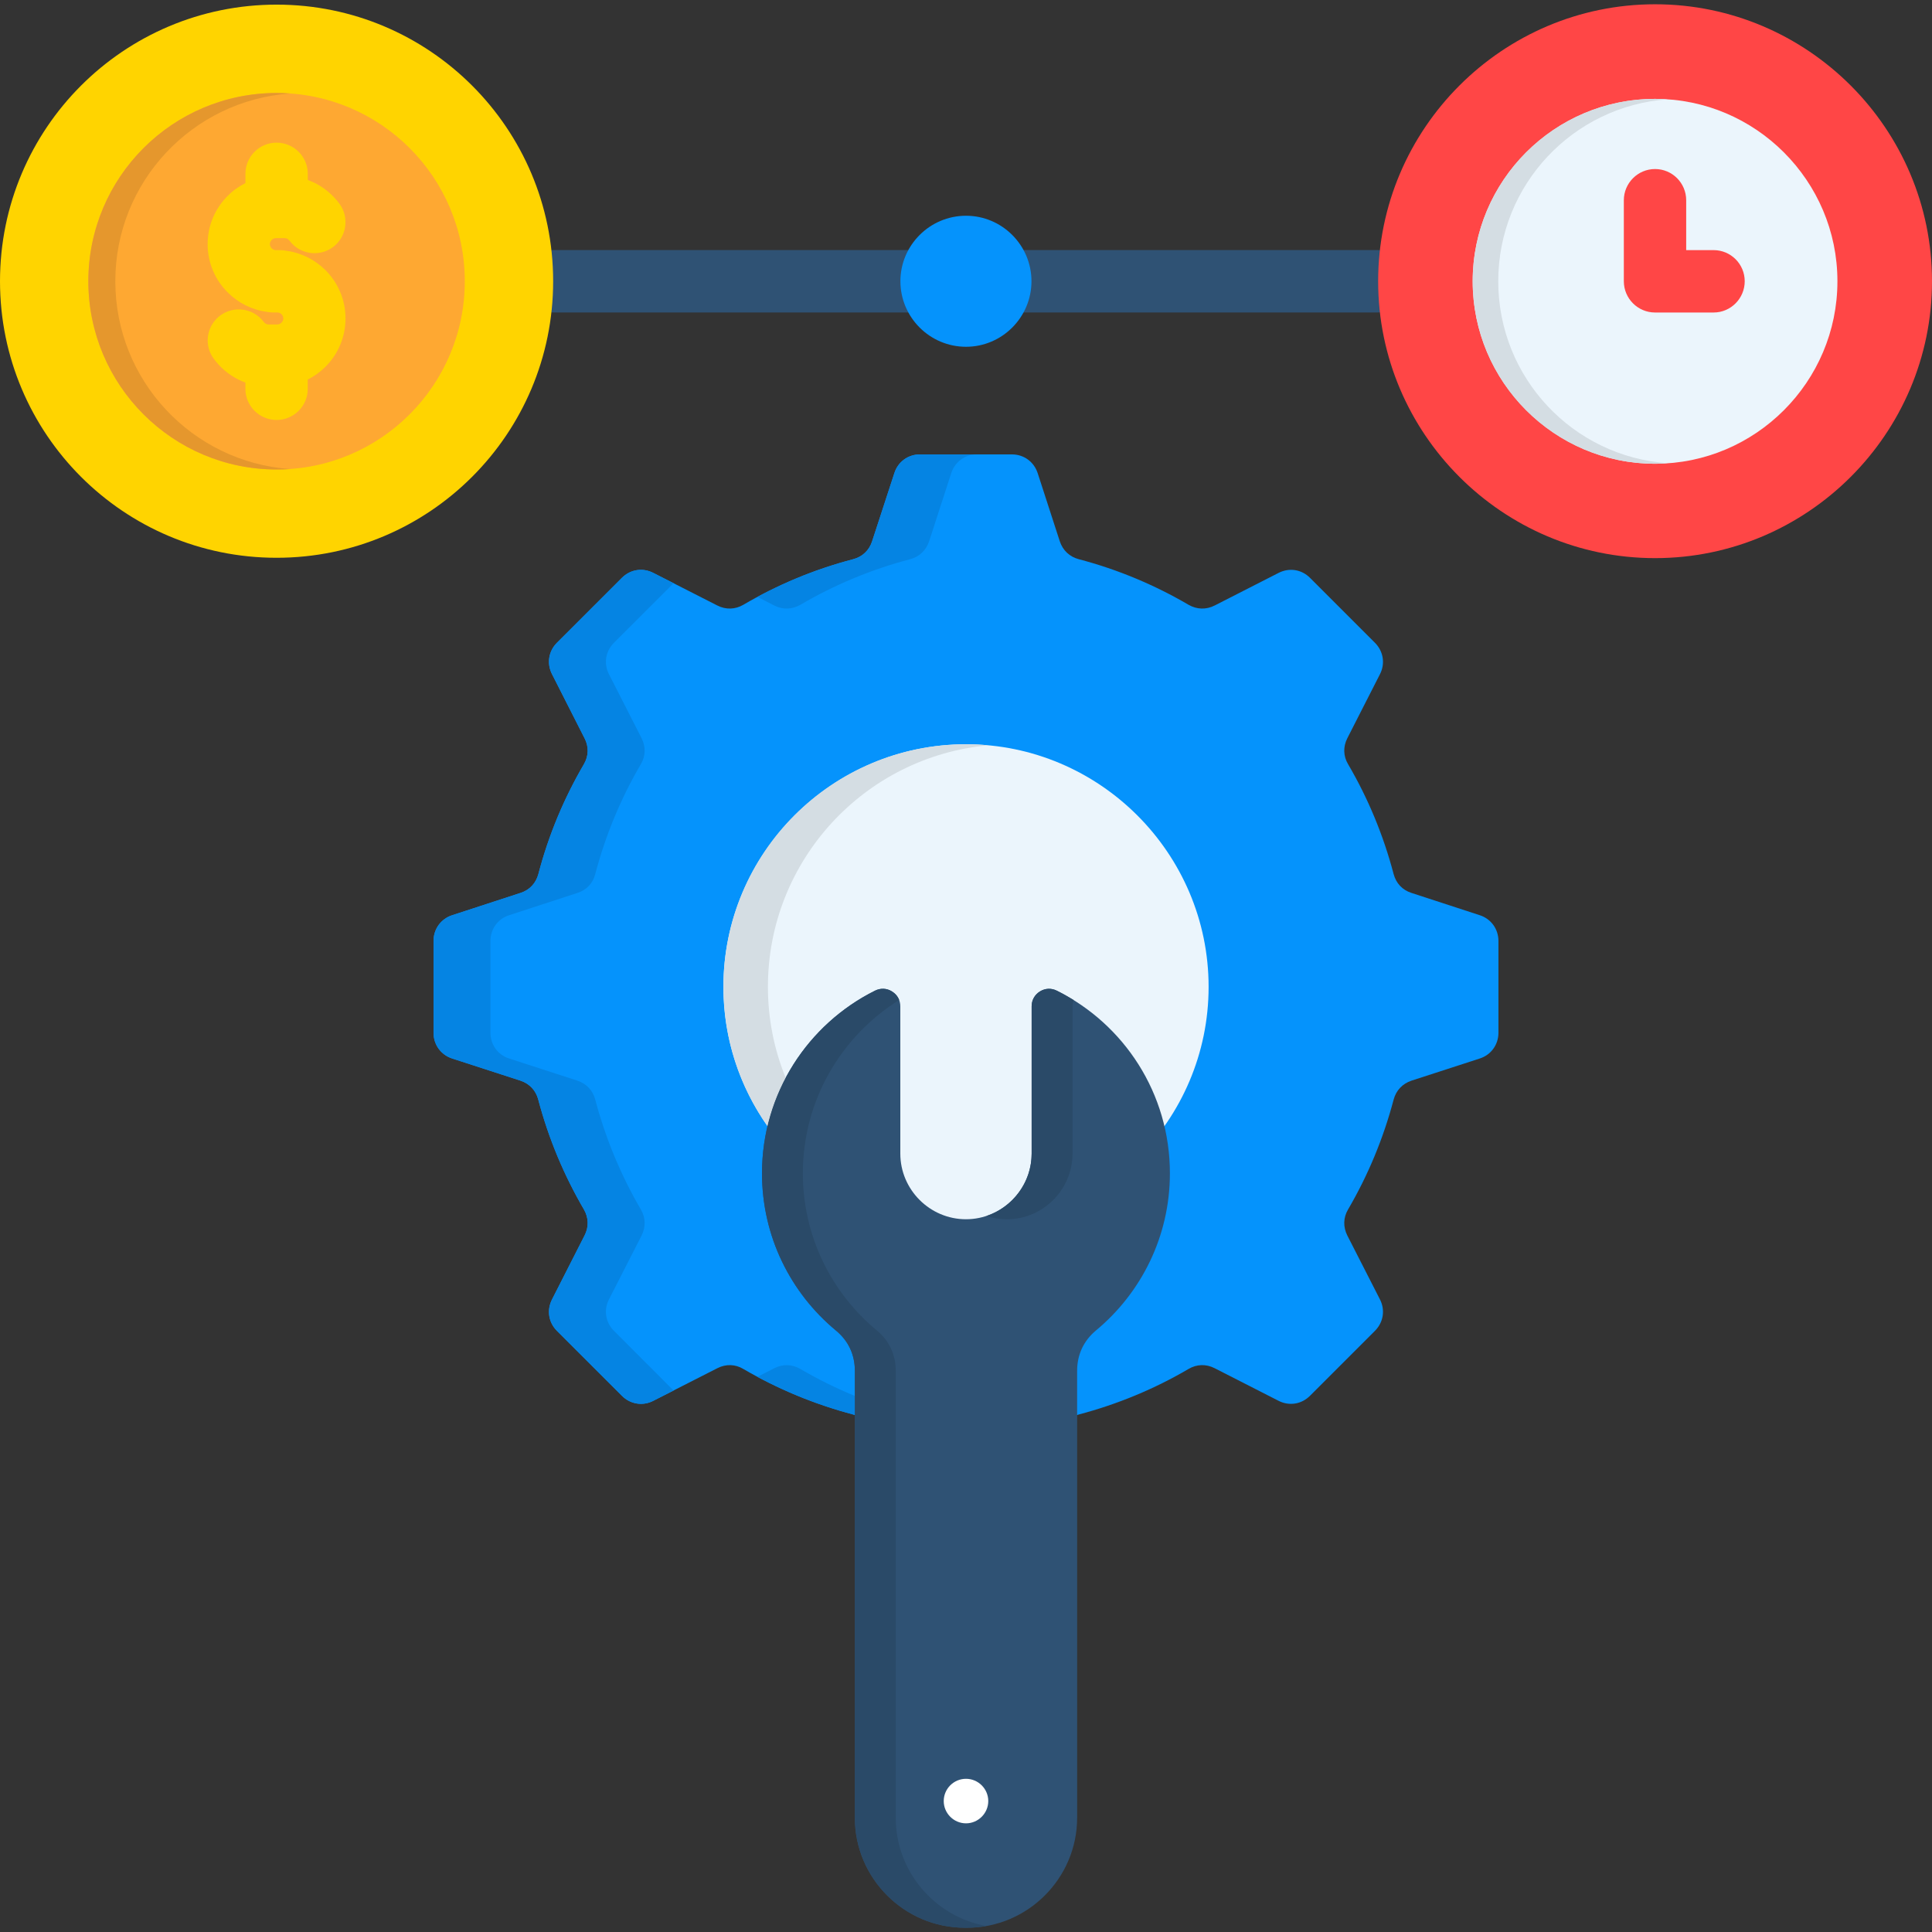
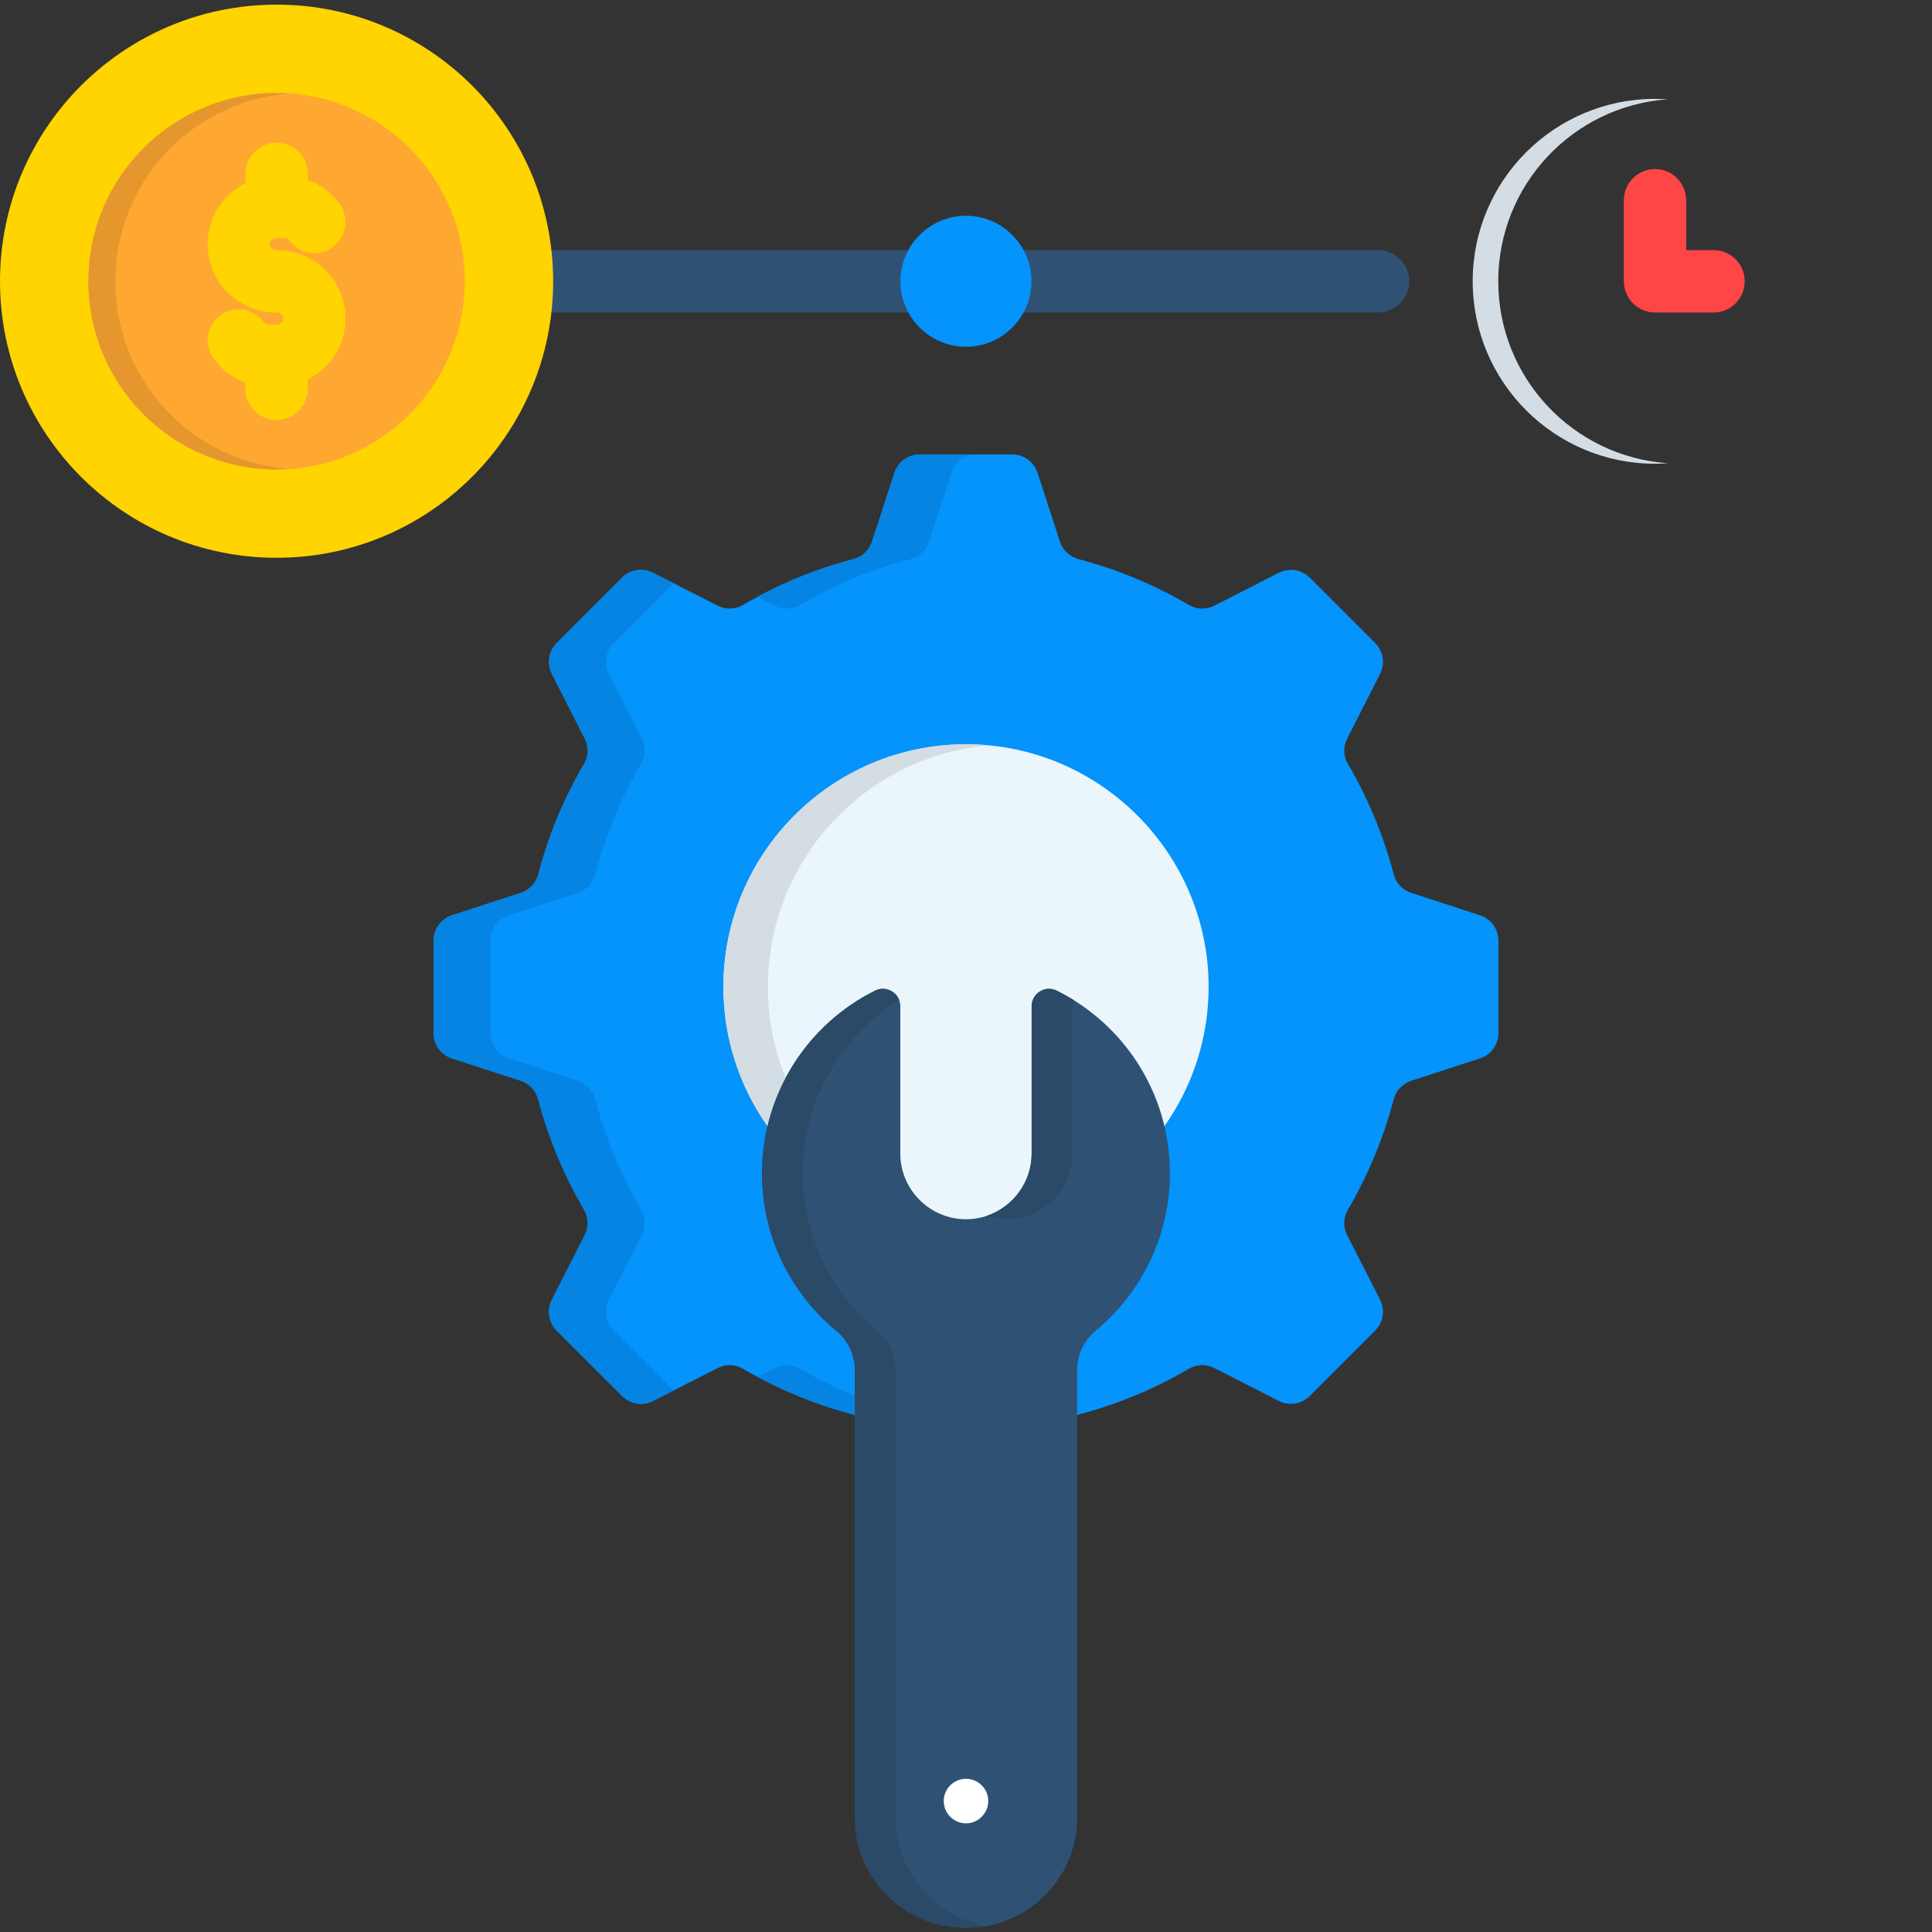
<svg xmlns="http://www.w3.org/2000/svg" width="61" height="61" viewBox="0 0 61 61" fill="none">
  <rect x="0" y="0" width="61" height="61" fill="#333333" stroke="none" />
  <g clip-path="url(#clip0_586_417)">
    <path d="M17.464 9.865C16.92 9.865 16.481 9.423 16.481 8.878C16.481 8.335 16.92 7.896 17.464 7.896H28.838C29.381 7.896 29.821 8.335 29.821 8.878C29.821 9.422 29.381 9.865 28.838 9.865H17.464ZM32.158 9.865C31.615 9.865 31.175 9.423 31.175 8.878C31.175 8.335 31.615 7.896 32.158 7.896H43.513C44.053 7.896 44.495 8.335 44.495 8.878C44.495 9.422 44.053 9.865 43.513 9.865H32.158Z" fill="#2F5274" />
    <path fill-rule="evenodd" clip-rule="evenodd" d="M34.06 44.661C35.289 44.337 36.455 43.851 37.528 43.222C37.788 43.069 38.082 43.063 38.349 43.198L40.368 44.228C40.706 44.401 41.094 44.337 41.361 44.07L43.411 42.02C43.678 41.753 43.742 41.364 43.57 41.027L42.539 39.008C42.405 38.741 42.41 38.446 42.563 38.187C43.191 37.113 43.677 35.948 44.002 34.718C44.08 34.428 44.279 34.216 44.566 34.12L46.72 33.421C47.077 33.307 47.311 32.985 47.311 32.607V29.71C47.311 29.332 47.077 29.011 46.72 28.896L44.566 28.193C44.279 28.102 44.08 27.889 44.002 27.599C43.678 26.366 43.192 25.2 42.563 24.127C42.41 23.871 42.405 23.576 42.539 23.31L43.57 21.287C43.742 20.952 43.678 20.561 43.411 20.294L41.361 18.244C41.094 17.977 40.706 17.916 40.368 18.089L38.349 19.119C38.082 19.254 37.788 19.245 37.528 19.096C36.455 18.468 35.289 17.978 34.06 17.656C33.769 17.579 33.557 17.376 33.462 17.093L32.763 14.938C32.645 14.58 32.327 14.347 31.949 14.347H29.048C28.672 14.347 28.352 14.58 28.238 14.938L27.535 17.093C27.443 17.376 27.231 17.579 26.94 17.656C25.707 17.977 24.542 18.467 23.468 19.096C23.212 19.245 22.918 19.254 22.651 19.119L20.628 18.089C20.293 17.916 19.902 17.977 19.636 18.244L17.585 20.294C17.318 20.561 17.258 20.953 17.43 21.287L18.457 23.31C18.596 23.576 18.586 23.871 18.437 24.127C17.809 25.2 17.32 26.366 16.998 27.599C16.92 27.889 16.718 28.102 16.434 28.193L14.279 28.896C13.922 29.011 13.688 29.332 13.688 29.71V32.607C13.688 32.985 13.922 33.307 14.279 33.421L16.434 34.12C16.718 34.215 16.92 34.428 16.995 34.718C17.32 35.948 17.809 37.113 18.437 38.187C18.586 38.446 18.596 38.741 18.457 39.008L17.43 41.027C17.258 41.364 17.318 41.753 17.585 42.02L19.636 44.07C19.902 44.337 20.294 44.401 20.628 44.228L22.651 43.198C22.918 43.063 23.212 43.069 23.468 43.222C24.542 43.849 25.707 44.336 26.94 44.661C27.231 44.738 27.443 44.937 27.535 45.224L28.238 47.38C28.352 47.737 28.674 47.971 29.048 47.971H31.949C32.327 47.971 32.645 47.737 32.763 47.38L33.462 45.224C33.556 44.937 33.769 44.738 34.06 44.661Z" fill="#0593FC" />
    <path fill-rule="evenodd" clip-rule="evenodd" d="M30.5 38.818C34.718 38.818 38.16 35.376 38.16 31.159C38.16 26.941 34.718 23.499 30.5 23.499C26.282 23.499 22.84 26.941 22.84 31.159C22.84 35.376 26.282 38.818 30.5 38.818Z" fill="#EBF5FC" />
    <path fill-rule="evenodd" clip-rule="evenodd" d="M34.009 43.279V57.393C34.009 59.304 32.448 60.865 30.537 60.865H30.463C28.552 60.865 26.991 59.304 26.991 57.393V43.279C26.991 42.77 26.785 42.33 26.39 42.006C24.965 40.824 24.059 39.041 24.059 37.045C24.059 34.519 25.512 32.334 27.625 31.28C27.8 31.192 27.997 31.199 28.163 31.303C28.332 31.408 28.426 31.578 28.426 31.773V36.423C28.426 37.561 29.358 38.496 30.499 38.496C31.637 38.496 32.572 37.561 32.572 36.423V31.773C32.572 31.578 32.666 31.408 32.832 31.303C33.001 31.199 33.193 31.192 33.369 31.28C35.486 32.333 36.938 34.518 36.938 37.045C36.938 39.041 36.029 40.824 34.605 42.006C34.215 42.331 34.009 42.77 34.009 43.279Z" fill="#2F5274" />
    <path fill-rule="evenodd" clip-rule="evenodd" d="M30.5 57.569C30.885 57.569 31.203 57.252 31.203 56.866C31.203 56.478 30.886 56.163 30.5 56.163C30.112 56.163 29.797 56.478 29.797 56.866C29.797 57.251 30.112 57.569 30.5 57.569Z" fill="white" />
-     <path fill-rule="evenodd" clip-rule="evenodd" d="M52.256 17.622C57.072 17.622 61 13.694 61 8.879C61 4.063 57.072 0.135 52.256 0.135C47.441 0.135 43.513 4.063 43.513 8.879C43.513 13.695 47.441 17.622 52.256 17.622Z" fill="#FF4646" />
-     <path fill-rule="evenodd" clip-rule="evenodd" d="M52.256 14.642C55.428 14.642 58.014 12.055 58.014 8.88C58.014 5.709 55.428 3.122 52.256 3.122C49.085 3.122 46.498 5.709 46.498 8.88C46.498 12.054 49.085 14.642 52.256 14.642Z" fill="#EBF5FC" />
    <path d="M51.27 6.323C51.27 5.78 51.712 5.337 52.256 5.337C52.8 5.337 53.239 5.779 53.239 6.323V7.897H54.104C54.647 7.897 55.087 8.337 55.087 8.88C55.087 9.423 54.647 9.867 54.104 9.867H52.256C51.713 9.867 51.27 9.425 51.27 8.88V6.323Z" fill="#FF4646" />
    <path fill-rule="evenodd" clip-rule="evenodd" d="M8.734 0.146C13.557 0.146 17.465 4.057 17.465 8.879C17.465 13.701 13.557 17.611 8.734 17.611C3.908 17.613 0 13.701 0 8.88C0 4.057 3.908 0.146 8.734 0.146Z" fill="#FFD400" />
    <path fill-rule="evenodd" clip-rule="evenodd" d="M8.734 2.936C12.013 2.936 14.675 5.597 14.675 8.879C14.675 12.162 12.013 14.823 8.734 14.823C5.452 14.823 2.79 12.162 2.79 8.879C2.79 5.597 5.451 2.936 8.734 2.936Z" fill="#FEA832" />
    <path d="M9.717 12.277C9.717 12.82 9.275 13.26 8.734 13.26C8.191 13.26 7.748 12.82 7.748 12.277V12.078C7.667 12.05 7.589 12.017 7.512 11.976C7.212 11.824 6.951 11.601 6.752 11.332C6.428 10.899 6.518 10.285 6.954 9.961C7.39 9.64 8.005 9.731 8.326 10.163C8.346 10.191 8.37 10.211 8.397 10.224C8.421 10.237 8.448 10.244 8.482 10.244H8.756C8.807 10.244 8.853 10.22 8.888 10.187C8.921 10.154 8.945 10.106 8.945 10.055C8.945 10.003 8.921 9.957 8.888 9.92C8.854 9.887 8.807 9.866 8.756 9.866H8.712H8.617C8.553 9.866 8.485 9.859 8.424 9.846C7.944 9.782 7.515 9.559 7.188 9.231C6.796 8.843 6.556 8.302 6.556 7.709C6.556 7.114 6.796 6.575 7.188 6.186C7.35 6.021 7.539 5.886 7.749 5.781V5.487C7.749 4.944 8.191 4.504 8.732 4.504C9.275 4.504 9.718 4.944 9.718 5.487V5.682C9.799 5.713 9.877 5.747 9.954 5.783C10.254 5.938 10.515 6.159 10.714 6.428C11.038 6.864 10.948 7.479 10.512 7.803C10.076 8.123 9.461 8.033 9.14 7.597C9.12 7.573 9.096 7.553 9.069 7.536C9.045 7.527 9.018 7.519 8.984 7.519H8.71C8.659 7.519 8.613 7.54 8.578 7.577C8.545 7.61 8.521 7.658 8.521 7.709C8.521 7.76 8.545 7.806 8.578 7.841C8.611 7.874 8.659 7.898 8.71 7.898H8.754H8.846C8.914 7.898 8.981 7.905 9.042 7.918C9.522 7.983 9.951 8.206 10.277 8.53C10.669 8.922 10.909 9.461 10.909 10.056C10.909 10.65 10.669 11.188 10.277 11.579C10.115 11.741 9.926 11.879 9.716 11.984V12.277H9.717Z" fill="#FFD400" />
    <path fill-rule="evenodd" clip-rule="evenodd" d="M30.5 10.949C31.638 10.949 32.567 10.02 32.567 8.879C32.567 7.741 31.638 6.812 30.5 6.812C29.359 6.812 28.429 7.741 28.429 8.879C28.429 10.021 29.359 10.949 30.5 10.949Z" fill="#0593FC" />
    <path fill-rule="evenodd" clip-rule="evenodd" d="M8.734 2.936C8.876 2.936 9.018 2.943 9.16 2.952C6.076 3.171 3.641 5.741 3.641 8.879C3.641 12.02 6.076 14.59 9.16 14.81C9.018 14.82 8.876 14.823 8.734 14.823C5.452 14.823 2.79 12.162 2.79 8.879C2.79 5.597 5.451 2.936 8.734 2.936Z" fill="#E5972D" />
    <path fill-rule="evenodd" clip-rule="evenodd" d="M52.256 3.122C52.391 3.122 52.527 3.129 52.658 3.135C49.666 3.345 47.305 5.837 47.305 8.88C47.305 11.927 49.665 14.419 52.658 14.625C52.526 14.635 52.391 14.642 52.256 14.642C49.075 14.642 46.498 12.061 46.498 8.88C46.498 5.701 49.075 3.122 52.256 3.122Z" fill="#D4DDE3" />
    <path fill-rule="evenodd" clip-rule="evenodd" d="M30.5 23.499C30.736 23.499 30.969 23.509 31.203 23.532C27.302 23.887 24.246 27.166 24.246 31.159C24.246 32.175 24.445 33.145 24.808 34.032C24.554 34.509 24.358 35.022 24.233 35.558C23.355 34.312 22.842 32.796 22.842 31.157C22.84 26.927 26.268 23.499 30.5 23.499Z" fill="#D4DDE3" />
-     <path fill-rule="evenodd" clip-rule="evenodd" d="M30.848 14.347H29.048C28.672 14.347 28.352 14.58 28.238 14.938L27.535 17.093C27.443 17.376 27.231 17.579 26.94 17.656C25.876 17.933 24.863 18.335 23.914 18.845L24.448 19.119C24.715 19.254 25.009 19.245 25.269 19.096C26.342 18.468 27.507 17.978 28.737 17.656C29.027 17.579 29.239 17.376 29.335 17.093L30.034 14.938C30.152 14.579 30.469 14.347 30.848 14.347ZM21.267 18.413L20.628 18.089C20.293 17.916 19.902 17.977 19.636 18.244L17.585 20.294C17.318 20.561 17.258 20.953 17.43 21.287L18.457 23.31C18.596 23.576 18.586 23.871 18.437 24.127C17.809 25.2 17.32 26.366 16.998 27.599C16.92 27.889 16.718 28.102 16.434 28.193L14.279 28.896C13.922 29.011 13.688 29.332 13.688 29.71V32.607C13.688 32.985 13.922 33.307 14.279 33.421L16.434 34.12C16.718 34.215 16.92 34.428 16.995 34.718C17.32 35.948 17.809 37.113 18.437 38.187C18.586 38.446 18.596 38.741 18.457 39.008L17.43 41.027C17.258 41.364 17.318 41.753 17.585 42.02L19.636 44.07C19.902 44.337 20.294 44.401 20.628 44.228L21.267 43.904L19.385 42.02C19.119 41.753 19.054 41.364 19.227 41.027L20.258 39.008C20.392 38.741 20.386 38.446 20.234 38.187C19.606 37.113 19.12 35.948 18.794 34.718C18.717 34.428 18.518 34.216 18.231 34.12L16.076 33.421C15.718 33.307 15.485 32.985 15.485 32.607V29.71C15.485 29.332 15.718 29.011 16.076 28.896L18.231 28.193C18.518 28.102 18.721 27.889 18.794 27.599C19.119 26.366 19.605 25.2 20.234 24.127C20.386 23.871 20.392 23.576 20.258 23.31L19.227 21.287C19.054 20.952 19.119 20.561 19.385 20.294L21.267 18.413ZM23.914 43.472C24.863 43.978 25.876 44.381 26.94 44.661C26.957 44.664 26.974 44.672 26.991 44.678V44.074C26.393 43.83 25.819 43.543 25.269 43.223C25.009 43.07 24.715 43.064 24.448 43.199L23.914 43.472Z" fill="#0584E3" />
+     <path fill-rule="evenodd" clip-rule="evenodd" d="M30.848 14.347H29.048C28.672 14.347 28.352 14.58 28.238 14.938L27.535 17.093C27.443 17.376 27.231 17.579 26.94 17.656C25.876 17.933 24.863 18.335 23.914 18.845L24.448 19.119C24.715 19.254 25.009 19.245 25.269 19.096C26.342 18.468 27.507 17.978 28.737 17.656C29.027 17.579 29.239 17.376 29.335 17.093L30.034 14.938C30.152 14.579 30.469 14.347 30.848 14.347ZM21.267 18.413L20.628 18.089C20.293 17.916 19.902 17.977 19.636 18.244L17.585 20.294C17.318 20.561 17.258 20.953 17.43 21.287L18.457 23.31C18.596 23.576 18.586 23.871 18.437 24.127C17.809 25.2 17.32 26.366 16.998 27.599C16.92 27.889 16.718 28.102 16.434 28.193L14.279 28.896C13.922 29.011 13.688 29.332 13.688 29.71V32.607C13.688 32.985 13.922 33.307 14.279 33.421L16.434 34.12C16.718 34.215 16.92 34.428 16.995 34.718C17.32 35.948 17.809 37.113 18.437 38.187C18.586 38.446 18.596 38.741 18.457 39.008L17.43 41.027C17.258 41.364 17.318 41.753 17.585 42.02L19.636 44.07C19.902 44.337 20.294 44.401 20.628 44.228L21.267 43.904L19.385 42.02C19.119 41.753 19.054 41.364 19.227 41.027L20.258 39.008C20.392 38.741 20.386 38.446 20.234 38.187C19.606 37.113 19.12 35.948 18.794 34.718C18.717 34.428 18.518 34.216 18.231 34.12L16.076 33.421C15.718 33.307 15.485 32.985 15.485 32.607V29.71C15.485 29.332 15.718 29.011 16.076 28.896L18.231 28.193C18.518 28.102 18.721 27.889 18.794 27.599C19.119 26.366 19.605 25.2 20.234 24.127C20.386 23.871 20.392 23.576 20.258 23.31L19.227 21.287C19.054 20.952 19.119 20.561 19.385 20.294L21.267 18.413ZM23.914 43.472C24.863 43.978 25.876 44.381 26.94 44.661C26.957 44.664 26.974 44.672 26.991 44.678V44.074C26.393 43.83 25.819 43.543 25.269 43.223C25.009 43.07 24.715 43.064 24.448 43.199L23.914 43.472" fill="#0584E3" />
    <path fill-rule="evenodd" clip-rule="evenodd" d="M31.145 60.811C30.945 60.848 30.743 60.865 30.537 60.865H30.463C28.552 60.865 26.991 59.304 26.991 57.393V43.279C26.991 42.77 26.785 42.33 26.39 42.006C24.965 40.824 24.059 39.041 24.059 37.045C24.059 34.519 25.512 32.334 27.625 31.28C27.8 31.192 27.997 31.199 28.162 31.303C28.271 31.371 28.348 31.462 28.389 31.574C26.565 32.712 25.349 34.735 25.349 37.045C25.349 39.041 26.259 40.824 27.683 42.006C28.075 42.33 28.282 42.77 28.282 43.279V57.393C28.282 59.099 29.521 60.52 31.145 60.811ZM31.145 38.394C31.971 38.12 32.573 37.34 32.573 36.424V31.774C32.573 31.579 32.667 31.41 32.833 31.305C33.002 31.2 33.194 31.193 33.37 31.281C33.552 31.369 33.727 31.47 33.9 31.575C33.876 31.636 33.863 31.704 33.863 31.774V36.424C33.863 37.562 32.932 38.497 31.79 38.497C31.564 38.497 31.348 38.46 31.145 38.394Z" fill="#2A4A68" />
  </g>
  <defs>
    <clipPath id="clip0_586_417">
      <rect width="61" height="61" fill="white" />
    </clipPath>
  </defs>
</svg>